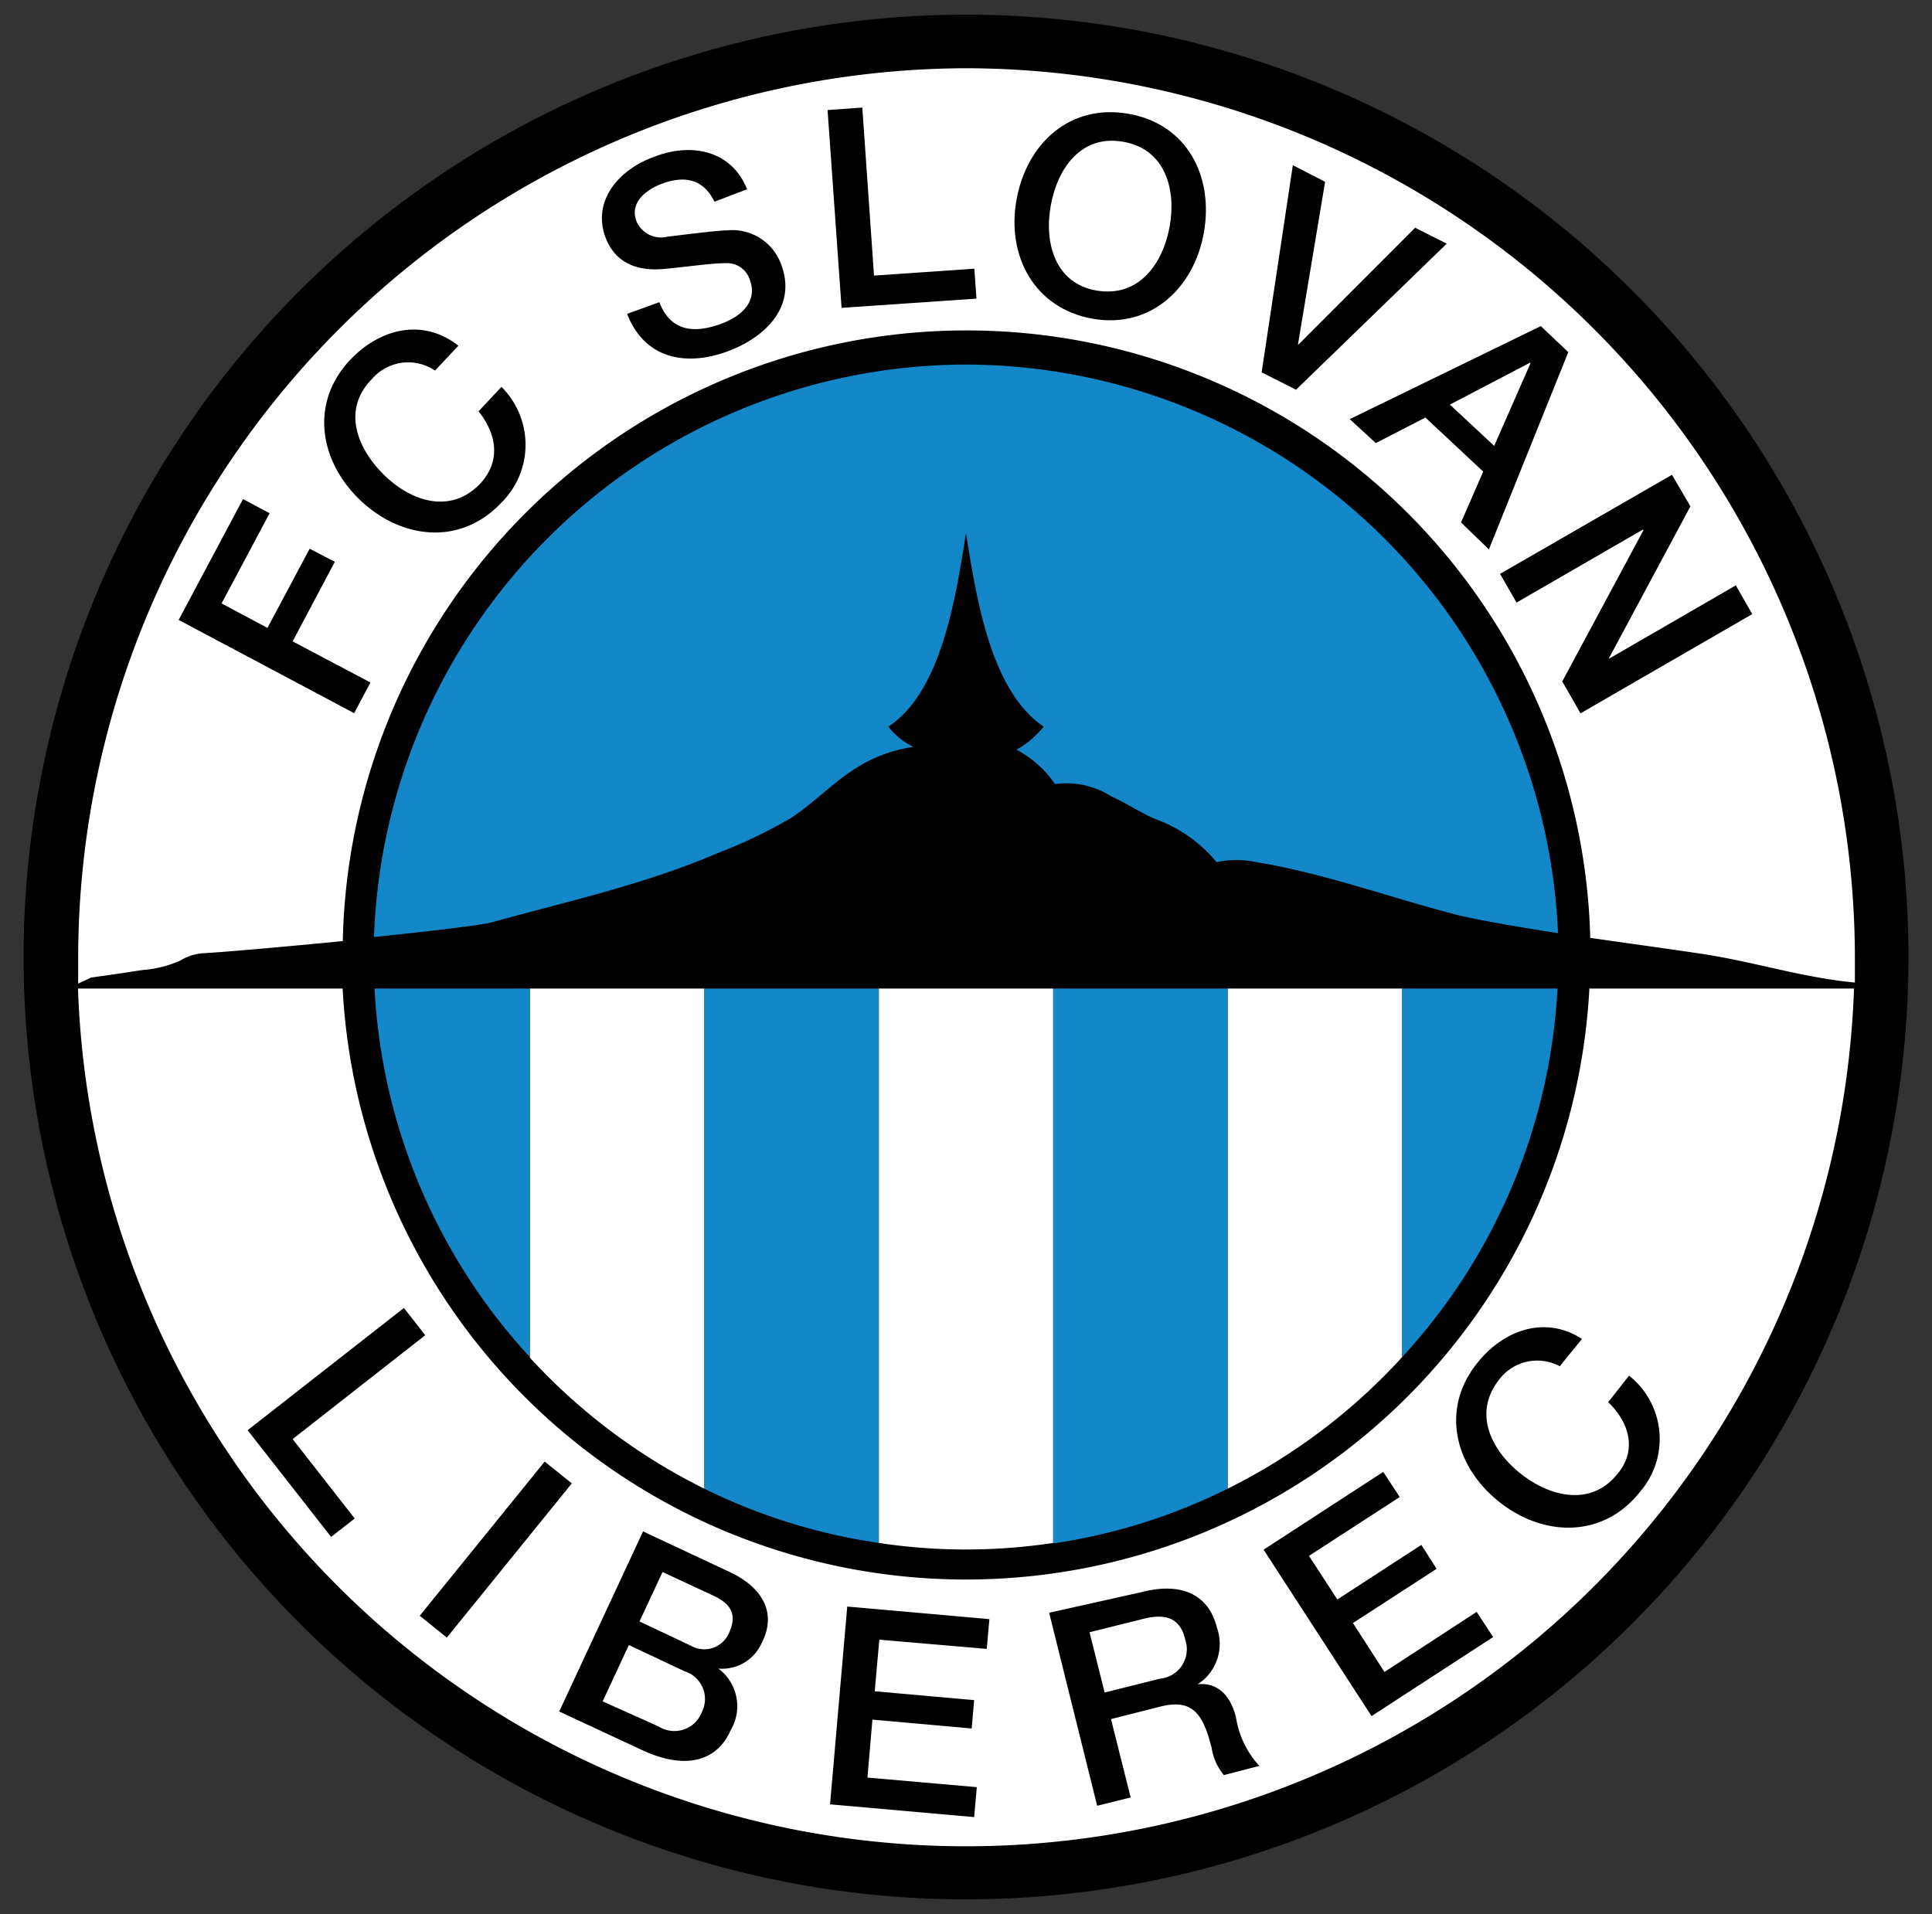
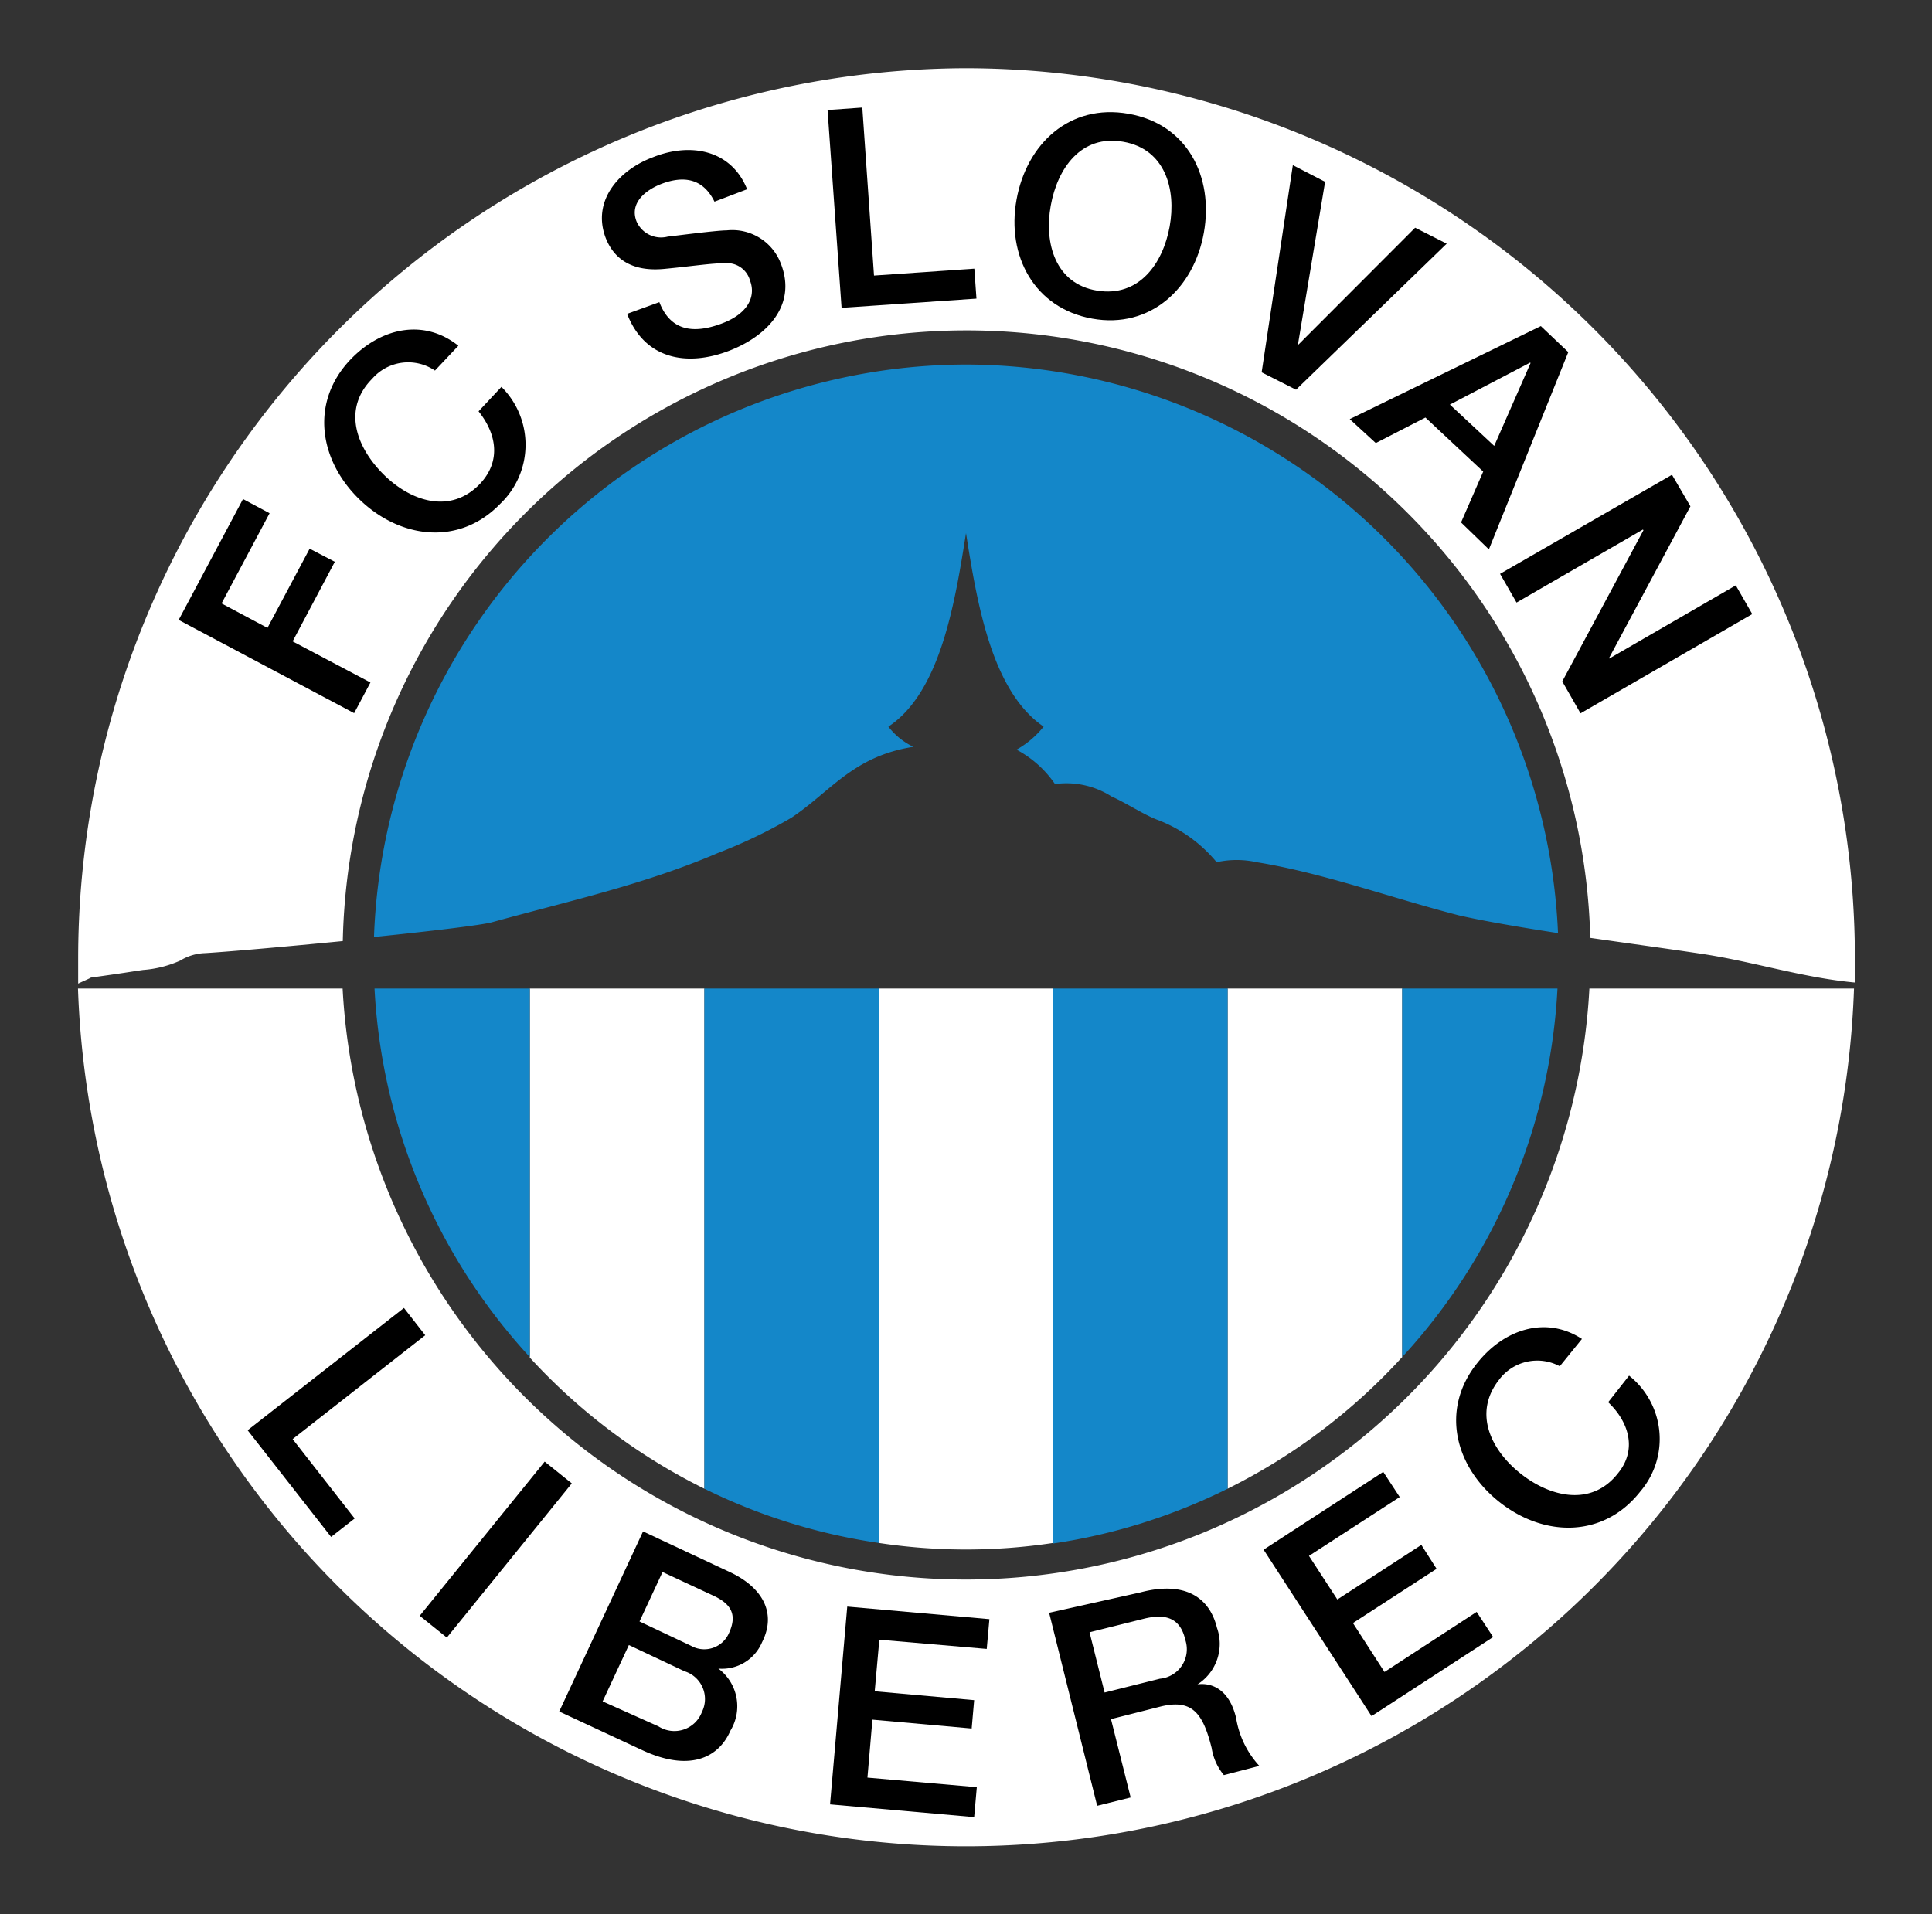
<svg xmlns="http://www.w3.org/2000/svg" id="Layer_1" data-name="Layer 1" viewBox="0 0 109 108">
  <rect x="0" y="0" width="109" height="108" fill="#333333" stroke="none" />
  <defs>
    <style>.cls-1{fill:#1487c9;}.cls-2{fill:#fff;}</style>
  </defs>
-   <circle cx="54.5" cy="54" r="53.17" transform="translate(-10.98 14.02) rotate(-13.33)" />
  <path class="cls-1" d="M54.5,20.57A33.52,33.52,0,0,1,87.9,52.65c-2.2-.34-4.19-.68-5.59-1-3.88-1-7.65-2.39-11.41-3a5.23,5.23,0,0,0-2.26,0,8,8,0,0,0-3.31-2.38c-.77-.28-1.75-.94-2.62-1.33a4.74,4.74,0,0,0-3.19-.7,6.1,6.1,0,0,0-2.17-1.94A5.25,5.25,0,0,0,58.88,41c-2.94-2-3.76-7-4.38-10.92C53.88,34,53.06,39.06,50.12,41a3.91,3.91,0,0,0,1.41,1.14c-3.4.53-4.65,2.51-6.88,4a28.36,28.36,0,0,1-4.17,2c-4.16,1.78-8.43,2.71-12.73,3.9-.58.16-3.43.5-6.65.83A33.49,33.49,0,0,1,54.5,20.57Z" />
  <path class="cls-2" d="M104.6,55.78a50.13,50.13,0,0,1-100.2,0H19.33a35.22,35.22,0,0,0,70.34,0Z" />
  <path class="cls-2" d="M54.5,3.85A50.25,50.25,0,0,1,104.65,54c0,.47,0,1,0,1.44-3-.28-5.78-1.2-8.71-1.63-2-.3-4.14-.59-6.22-.89a35.2,35.2,0,0,0-70.38.18c-3.17.31-6.33.59-7.76.68a2.85,2.85,0,0,0-1.41.42,6.25,6.25,0,0,1-2.1.53c-.89.13-.92.15-2.94.43-.11.07-.43.2-.72.34,0-.5,0-1,0-1.5A50.25,50.25,0,0,1,54.5,3.85Z" />
  <polygon points="19.98 40.24 20.9 38.51 16.51 36.19 18.89 31.7 17.47 30.96 15.09 35.43 12.5 34.05 15.21 28.96 13.71 28.16 10.08 34.98 19.98 40.24" />
  <path d="M25.86,19.51c-1.91-1.52-4.3-1.06-6.06.75-2.33,2.42-1.8,5.72.49,7.93s5.62,2.64,7.94.23a4.6,4.6,0,0,0,.06-6.59L27,23.21C28,24.46,28.3,26,27.08,27.3c-1.66,1.73-3.89,1-5.42-.51S19.28,23.1,21,21.37a2.69,2.69,0,0,1,3.54-.46Z" />
  <path d="M35.38,17.71c1,2.58,3.4,3,5.79,2.07,2.08-.81,3.8-2.54,2.89-4.89A2.93,2.93,0,0,0,41,13c-.61,0-3.15.34-3.32.35a1.51,1.51,0,0,1-1.77-.86c-.41-1.06.55-1.78,1.4-2.11,1.26-.48,2.35-.32,3,1l1.84-.7C41.28,8.49,39,8,36.82,8.88c-1.89.71-3.44,2.44-2.65,4.54.42,1.08,1.37,1.95,3.34,1.75,1.58-.15,2.61-.32,3.44-.32a1.34,1.34,0,0,1,1.37,1c.3.78,0,1.81-1.61,2.41s-2.89.4-3.51-1.21Z" />
  <polygon points="47.48 17.37 55.09 16.85 54.97 15.16 49.31 15.55 48.65 6.07 46.69 6.21 47.48 17.37" />
  <path d="M63.66,6.42c-3.31-.58-5.74,1.69-6.31,4.85s1,6.12,4.27,6.71,5.74-1.7,6.3-4.85S67,7,63.66,6.42ZM63.37,8c2.37.41,3,2.68,2.62,4.78s-1.73,4-4.09,3.62-3-2.67-2.62-4.79S61,7.58,63.37,8Z" />
  <polygon points="71.18 21.01 73.12 21.99 81.62 13.75 79.84 12.85 73.26 19.44 73.23 19.43 74.76 10.26 72.94 9.32 71.18 21.01" />
  <path d="M86.35,20.49l0,0-2.05,4.67-2.5-2.33,4.53-2.37Zm-10.2,3.16L77.62,25l2.8-1.44,3.26,3.05-1.25,2.87L84,31l4.48-11.13L86.93,18.4Z" />
  <polygon points="84.63 32.38 85.56 34 92.69 29.88 92.72 29.92 88.14 38.45 89.17 40.25 98.86 34.65 97.93 33.03 90.79 37.16 90.78 37.13 95.37 28.57 94.33 26.79 84.63 32.38" />
  <polygon points="13.97 80.7 18.68 86.72 20.01 85.68 16.51 81.2 23.99 75.34 22.79 73.8 13.97 80.7" />
  <polygon points="23.68 91.17 25.21 92.4 32.26 83.7 30.73 82.47 23.68 91.17" />
  <path d="M41.21,88.72l-4.93-2.31L31.55,96.57l4.66,2.17c2.62,1.23,4.31.5,5-1.09a2.65,2.65,0,0,0-.68-3.5v0a2.45,2.45,0,0,0,2.46-1.48C43.84,91,43,89.57,41.21,88.72ZM39.6,96.6a1.66,1.66,0,0,1-2.45.81L34,96l1.48-3.18,3.14,1.48A1.64,1.64,0,0,1,39.6,96.6Zm1.53-4.46a1.52,1.52,0,0,1-2.15.72l-2.9-1.37,1.3-2.79,2.9,1.35C41.25,90.51,41.6,91.11,41.13,92.14Z" />
  <polygon points="46.83 101.81 54.96 102.53 55.11 100.84 48.94 100.3 49.22 97.03 54.82 97.53 54.96 95.93 49.35 95.43 49.61 92.52 55.67 93.04 55.82 91.36 47.8 90.65 46.83 101.81" />
  <path d="M61.47,92.1l3.09-.77c1-.24,2-.19,2.31,1.19a1.67,1.67,0,0,1-1.43,2.2l-3.12.78-.85-3.4Zm.43,9.79,1.89-.47L62.68,97l2.8-.71c1.76-.43,2.38.34,2.88,2.34a3.14,3.14,0,0,0,.69,1.53l2-.52a5.21,5.21,0,0,1-1.31-2.7c-.41-1.73-1.49-2-2.18-1.9v0a2.71,2.71,0,0,0,1.1-3.19c-.45-1.83-1.94-2.63-4.32-2L59.19,91Z" />
  <polygon points="77.38 96.83 84.24 92.37 83.31 90.95 78.11 94.34 76.33 91.58 81.05 88.52 80.19 87.17 75.45 90.25 73.85 87.79 78.97 84.47 78.04 83.05 71.29 87.44 77.38 96.83" />
  <path d="M89.25,75.55c-2-1.31-4.38-.59-5.94,1.4-2.07,2.63-1.2,5.86,1.32,7.83s5.85,2,7.91-.62a4.56,4.56,0,0,0-.63-6.54l-1.18,1.5c1.19,1.13,1.63,2.69.56,4-1.47,1.89-3.77,1.38-5.46.06s-2.74-3.42-1.27-5.31A2.69,2.69,0,0,1,88,77.09Z" />
  <path class="cls-2" d="M39.74,84a33.48,33.48,0,0,1-9.85-7.4V55.78h9.85Z" />
  <path class="cls-2" d="M59.42,87.06a32.9,32.9,0,0,1-9.84,0V55.78h9.84Z" />
  <path class="cls-2" d="M79.11,76.57A33.48,33.48,0,0,1,69.26,84V55.78h9.85Z" />
  <path class="cls-1" d="M29.89,76.57a33.24,33.24,0,0,1-8.76-20.79h8.76Z" />
  <path class="cls-1" d="M49.58,87.06A32.94,32.94,0,0,1,39.74,84V55.78h9.84Z" />
  <path class="cls-1" d="M69.26,84a32.94,32.94,0,0,1-9.84,3.09V55.78h9.84Z" />
  <path class="cls-1" d="M87.87,55.78a33.24,33.24,0,0,1-8.76,20.79V55.78Z" />
</svg>